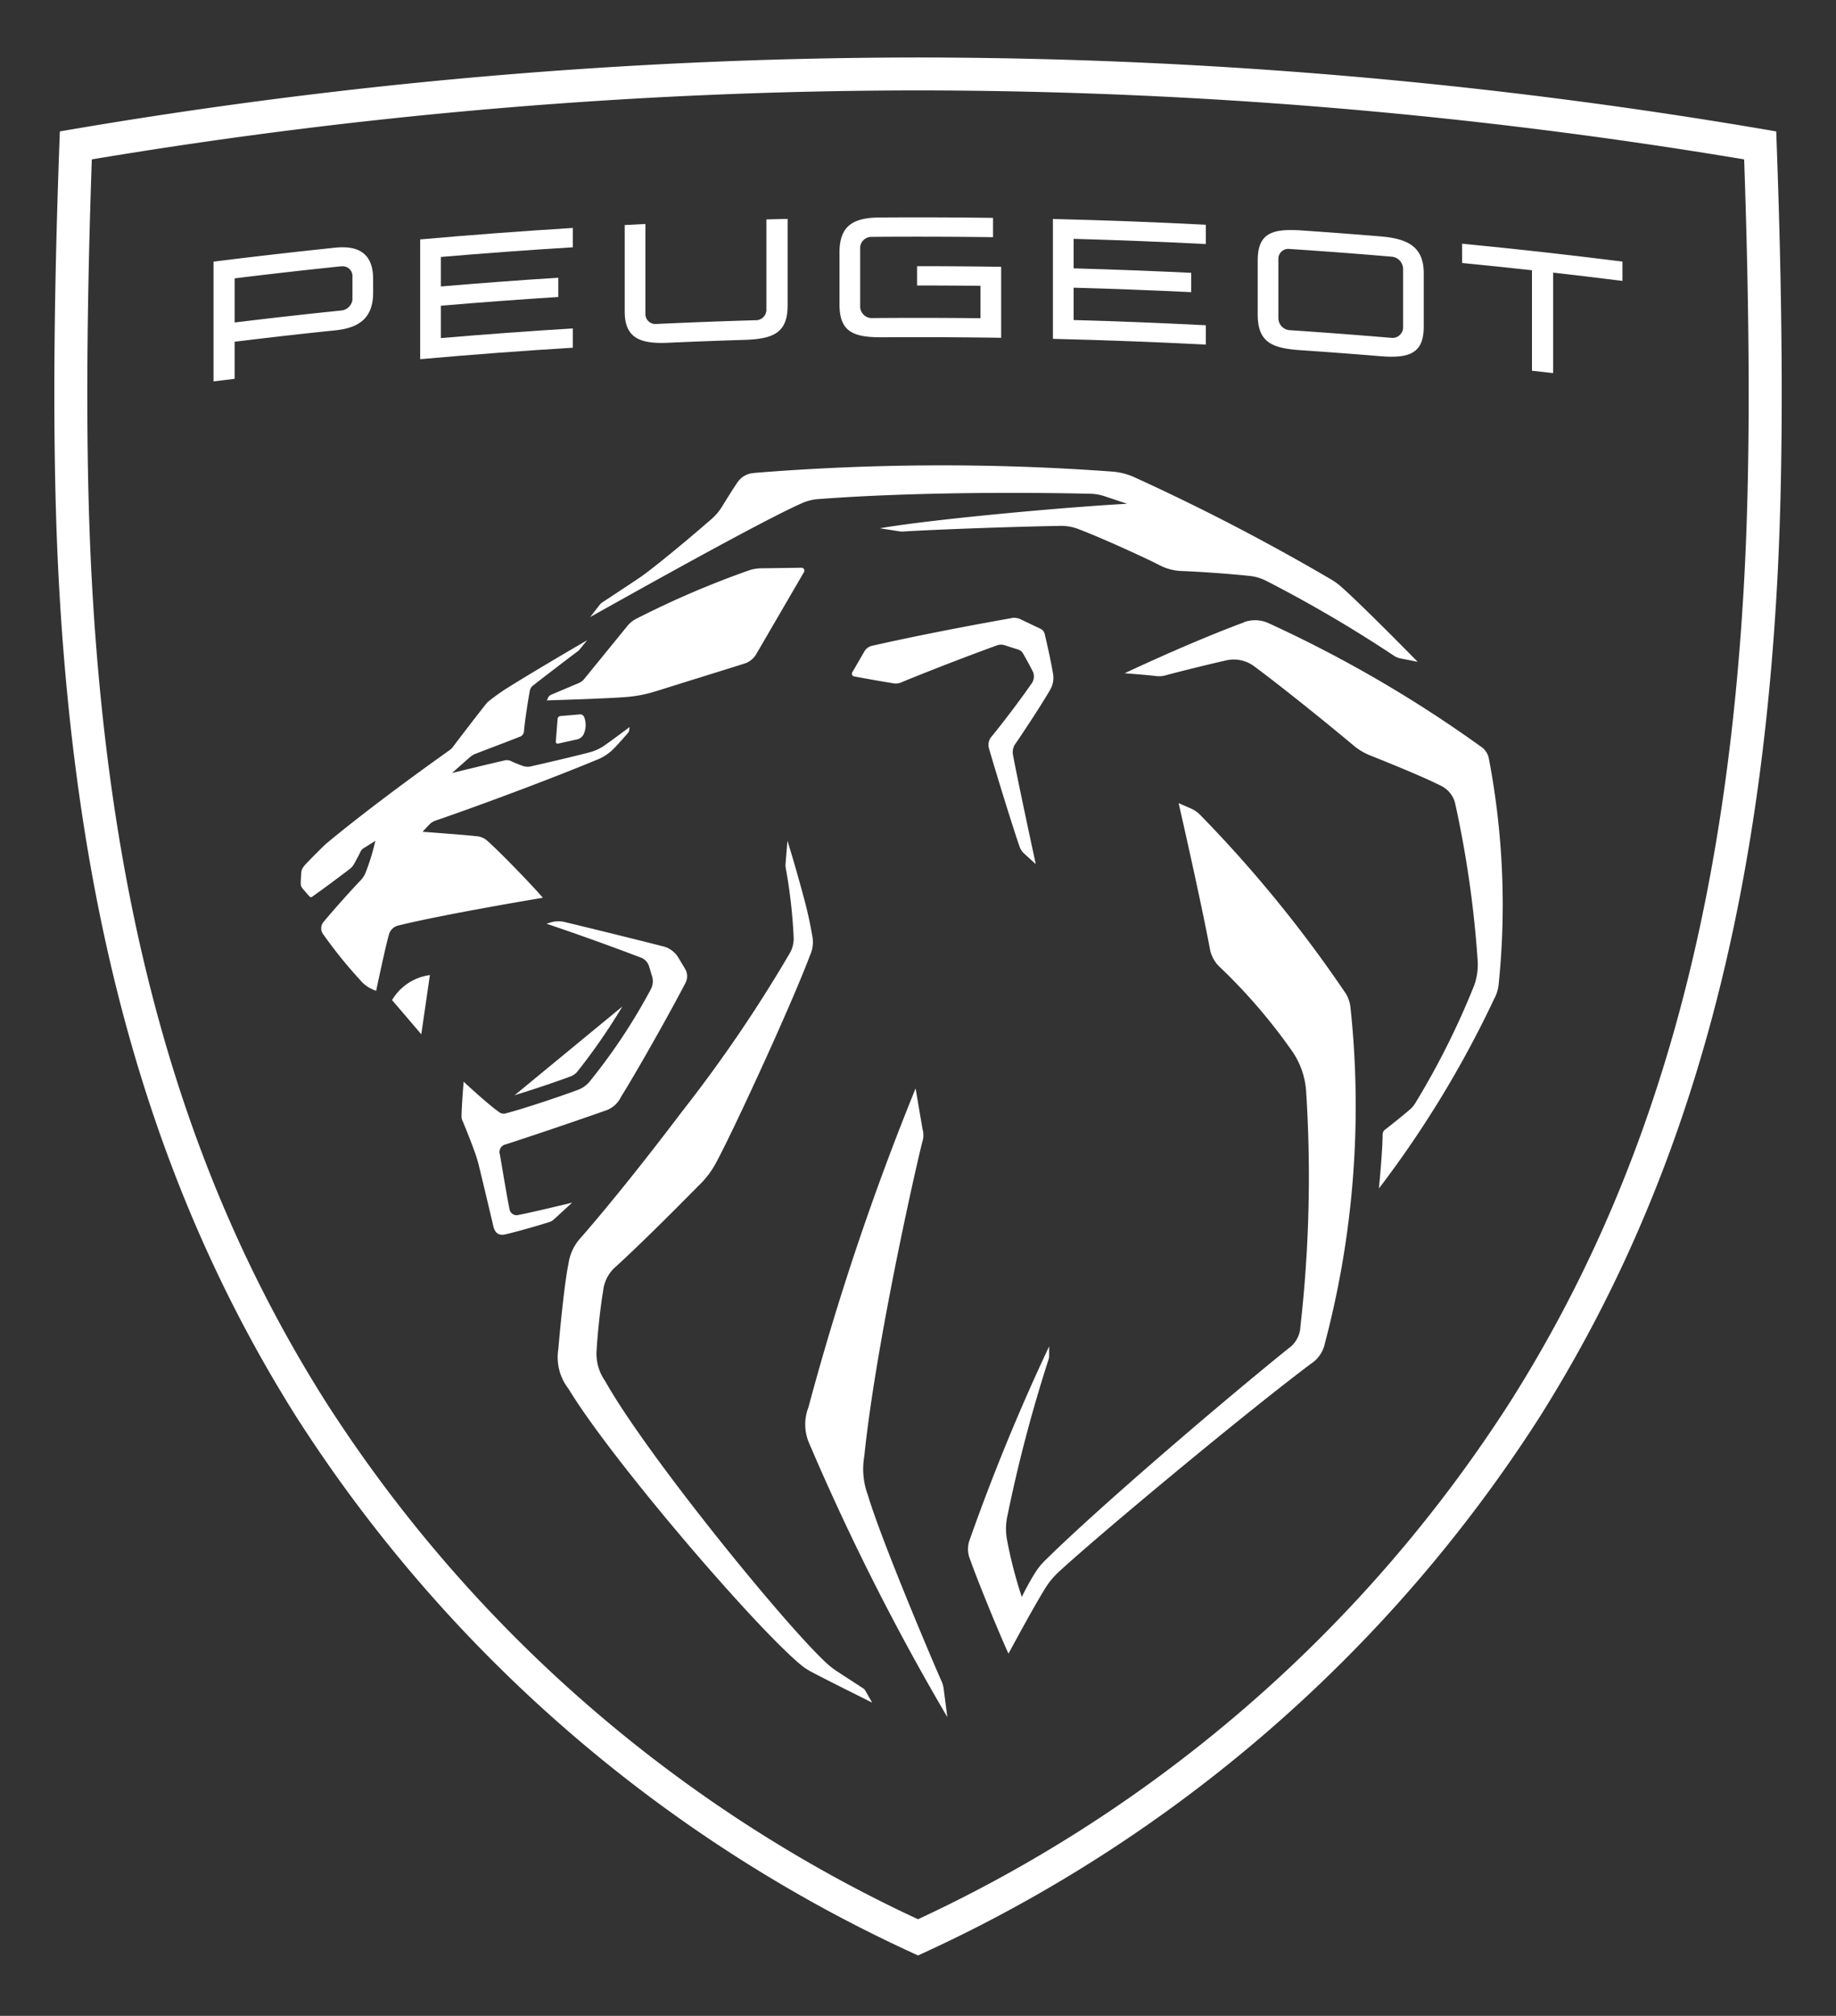
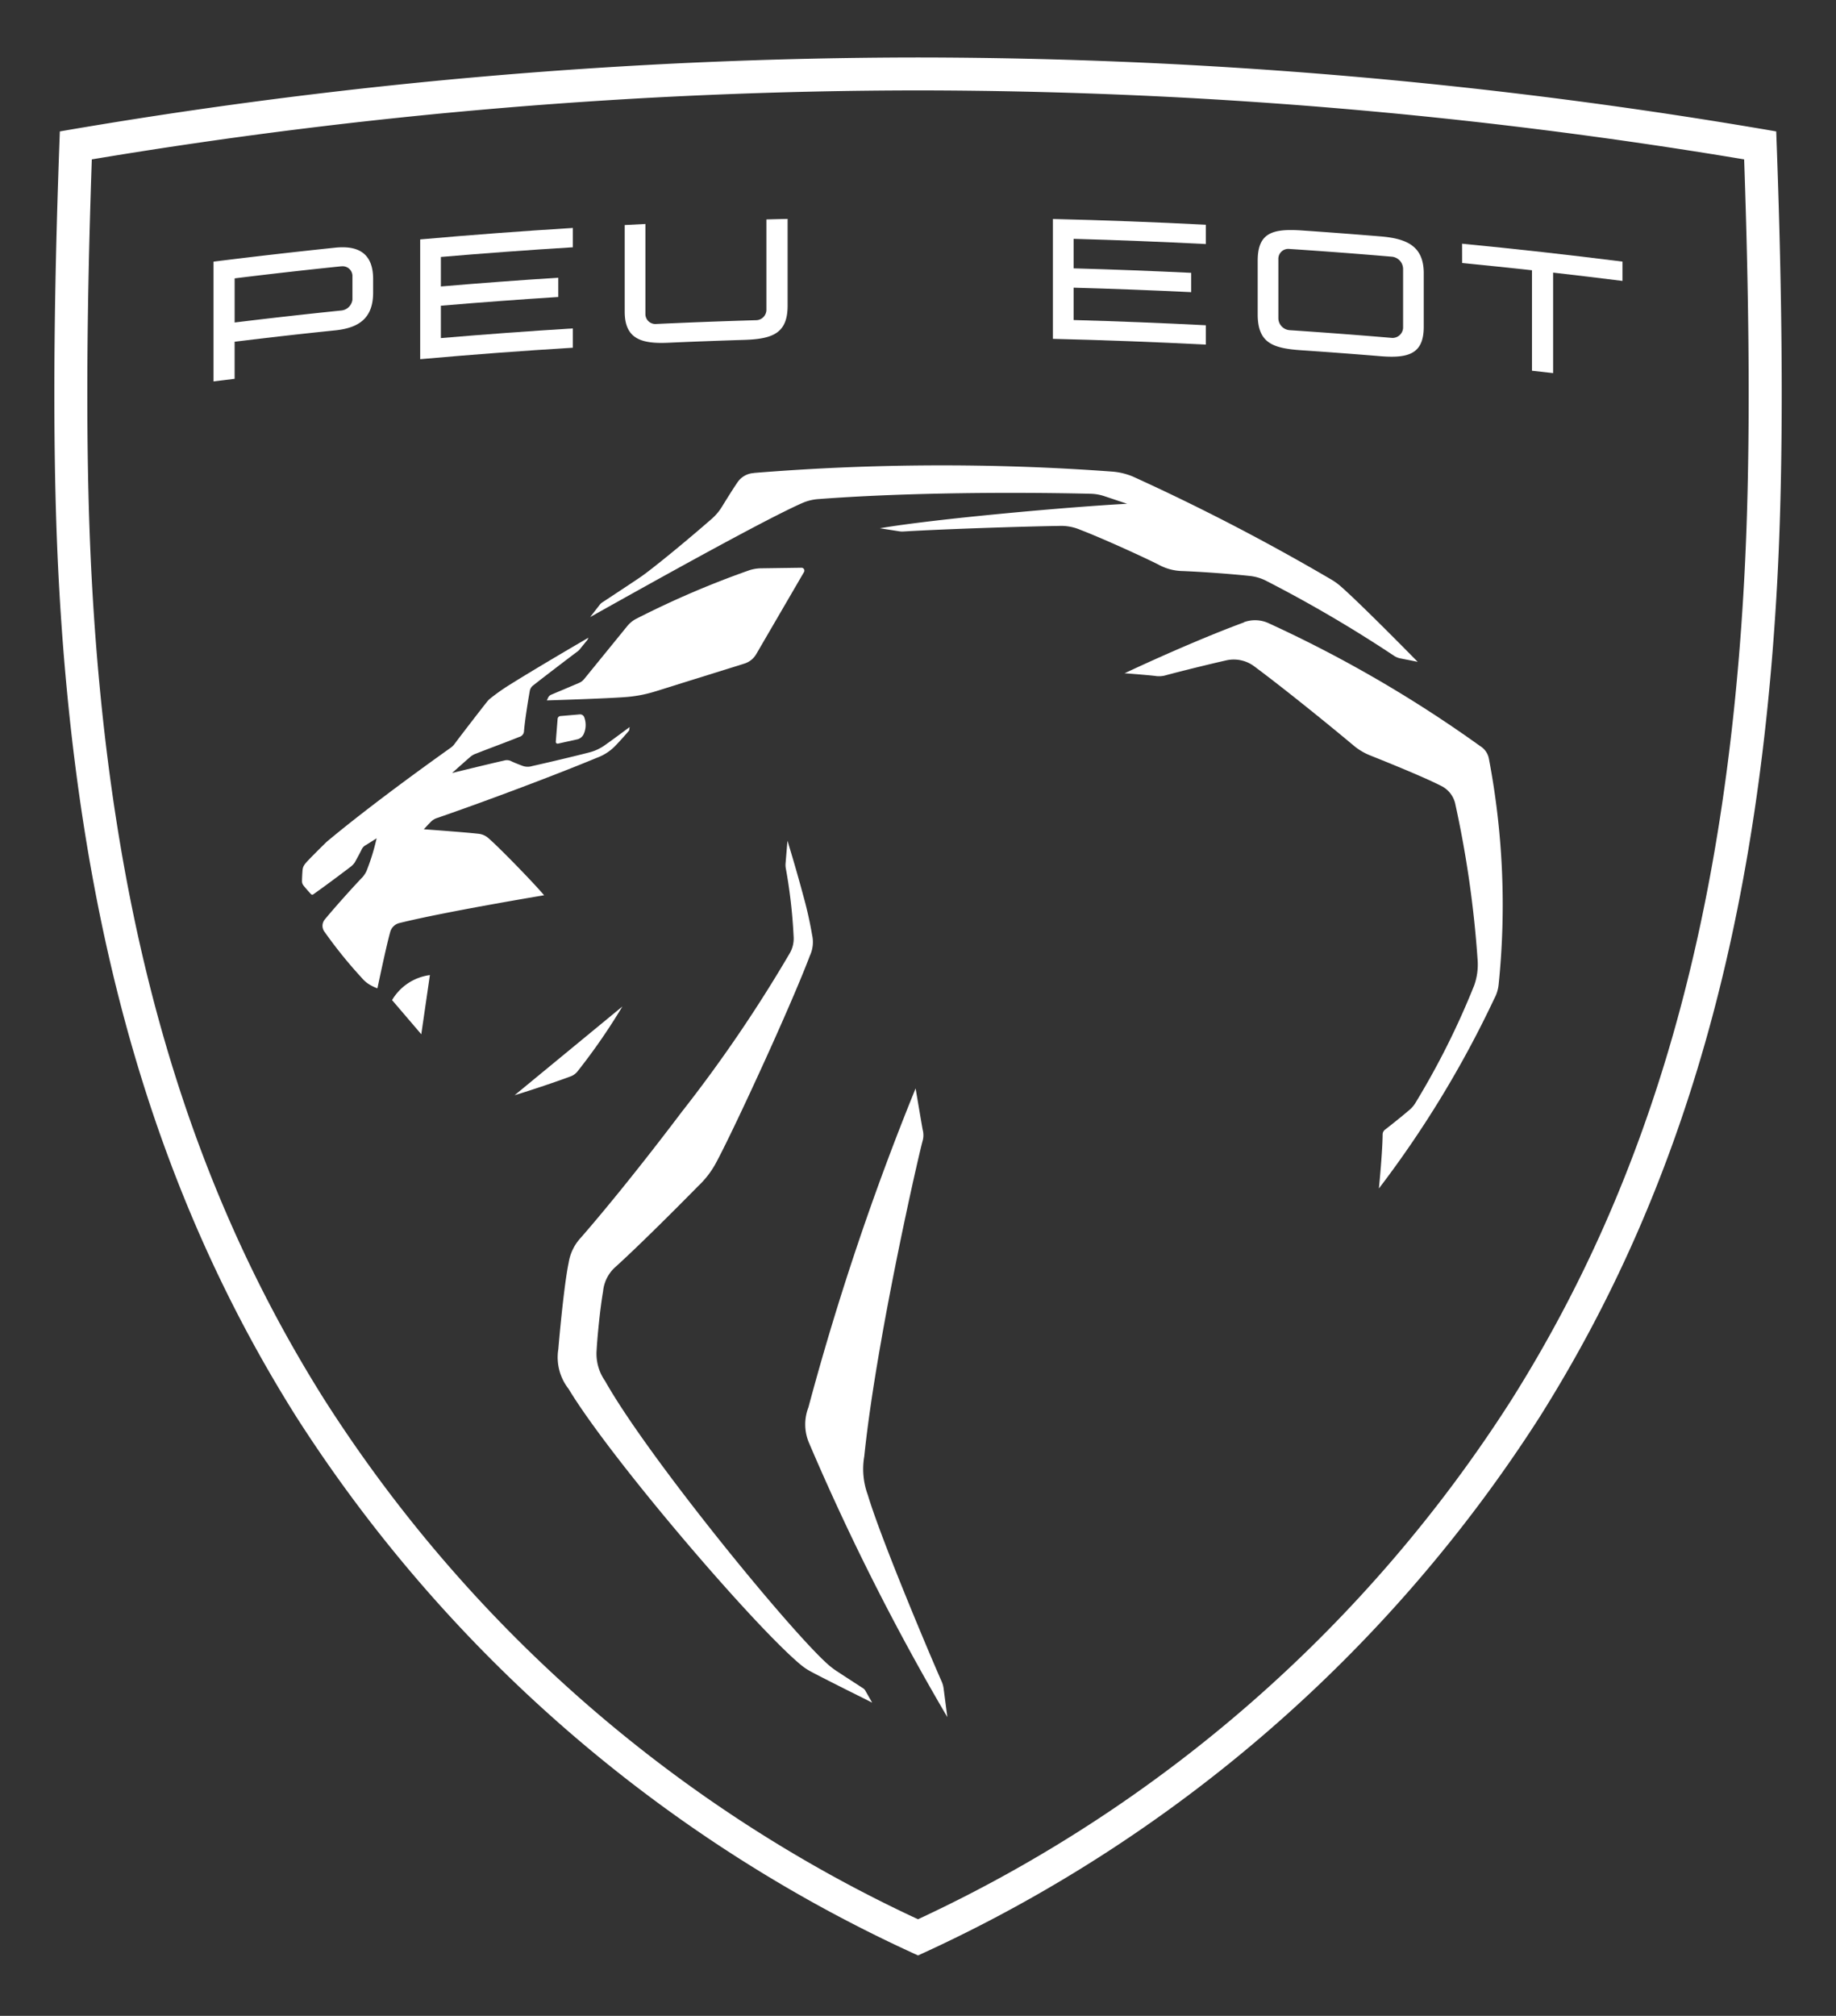
<svg xmlns="http://www.w3.org/2000/svg" id="Peugeot_Logo" width="118.242" height="129.773" viewBox="0 0 118.242 129.773">
  <rect x="0" y="0" width="118.242" height="129.773" fill="#333333" stroke="none" />
  <path id="Fill-1" d="M56.475,129.26A96.055,96.055,0,0,1,16.042,93.779C6.523,78.635,1.52,61.094.3,38.574c-.39-7.185-.39-16.146,0-27.393L.47,6.049,5.536,5.2A326.651,326.651,0,0,1,59.125.717,326.582,326.582,0,0,1,112.709,5.2l5.066.849.178,5.133c.39,11.248.39,20.21,0,27.393-1.226,22.52-6.227,40.06-15.746,55.2A96.054,96.054,0,0,1,61.772,129.26l-2.647,1.23Z" transform="translate(-0.003 -0.717)" fill="none" fill-rule="evenodd" />
  <path id="Combined-Shape" d="M70.419,15.646a326.641,326.641,0,0,0-55.267,4.76c-.281,7.523-.6,19.152-.063,29.02,1.2,22,6.06,39.079,15.3,53.743a93.345,93.345,0,0,0,40.033,34.661,93.341,93.341,0,0,0,40.032-34.661c9.239-14.664,14.1-31.741,15.3-53.743.536-9.868.217-21.5-.064-29.02A326.626,326.626,0,0,0,70.419,15.646Zm0,2.12a324.691,324.691,0,0,1,53.206,4.441c.388,11.161.388,20.042,0,27.106-1.179,21.627-5.936,38.383-14.974,52.73A90.661,90.661,0,0,1,70.419,135.5a90.654,90.654,0,0,1-38.234-33.457c-9.038-14.347-13.8-31.1-14.974-52.73-.386-7.064-.386-15.945,0-27.106A324.68,324.68,0,0,1,70.419,17.766Z" transform="translate(-11.298 -11.946)" fill="#fff" fill-rule="evenodd" />
  <path id="path75" d="M66.545,67.3a4.378,4.378,0,0,0-.554.024q-3.926.409-7.843.9v7.712c.453-.058.907-.113,1.359-.169V73.38q3.238-.4,6.483-.733c1.563-.162,2.437-.815,2.437-2.43v-.873C68.428,67.962,67.76,67.325,66.545,67.3Zm-.15,1.226a.63.63,0,0,1,.7.584v1.562a.8.8,0,0,1-.7.695q-3.446.353-6.887.774V69.3Q62.948,68.876,66.395,68.522Z" transform="translate(-44.397 -51.38)" fill="#fff" fill-rule="evenodd" />
-   <path id="path89" d="M231.168,59.182q3.671-.026,7.341.024h0v1.243q-3.923-.051-7.848-.02a.724.724,0,0,0-.709.663h0v3.864a.751.751,0,0,0,.709.7q3.52-.03,7.038.01h0V63.581q-2.043-.023-4.084-.021h0V62.316q2.708,0,5.417.04h0v4.57q-3.805-.057-7.611-.033c-1.857.013-2.8-.307-2.8-2.106h0V61.427c0-1.679.844-2.231,2.548-2.244Z" transform="translate(-174.555 -45.18)" fill="#fff" fill-rule="evenodd" />
  <path id="path81" d="M344.631,62.621c-1.463,0-2.121.466-2.121,1.979v3.444c0,1.833.944,2.19,2.8,2.315q2.553.174,5.1.383c1.835.151,2.794-.161,2.794-1.893V65.405c0-1.765-1.111-2.237-2.794-2.375q-2.552-.211-5.1-.385C345.065,62.629,344.84,62.62,344.631,62.621Zm-.081,1.218q3.311.217,6.618.5a.8.8,0,0,1,.706.766v3.816a.684.684,0,0,1-.706.645q-3.308-.279-6.618-.5a.784.784,0,0,1-.709-.752V64.5A.639.639,0,0,1,344.55,63.839Z" transform="translate(-261.512 -47.812)" fill="#fff" fill-rule="evenodd" />
  <path id="path85" d="M180.622,59.586v5.579c0,1.765-.929,2.152-2.8,2.21q-2.446.075-4.891.184c-1.738.078-2.8-.252-2.8-2h0V59.981h0l1.332-.068v5.814a.644.644,0,0,0,.707.623q3.206-.149,6.41-.242a.673.673,0,0,0,.676-.674h0V59.62q.683-.019,1.367-.034Z" transform="translate(-129.898 -45.494)" fill="#fff" fill-rule="evenodd" />
  <path id="path83" d="M286.743,59.614q4.925.117,9.848.37h0v1.243q-4.255-.217-8.515-.335h0v1.9q3.788.106,7.573.288h0v1.244q-3.785-.183-7.573-.288h0v2.083q4.259.117,8.515.336h0V67.7q-4.923-.251-9.848-.37h0Z" transform="translate(-218.933 -45.516)" fill="#fff" fill-rule="evenodd" />
  <path id="path79" d="M124.261,62.056V63.3q-4.254.262-8.5.623h0v1.9q3.779-.323,7.562-.564h0V66.5q-3.783.242-7.562.562h0v2.084q4.248-.362,8.5-.623h0v1.243q-4.919.3-9.832.738h0V62.794Q119.342,62.358,124.261,62.056Z" transform="translate(-87.368 -47.381)" fill="#fff" fill-rule="evenodd" />
  <path id="path77" d="M398.168,66.343q5.171.5,10.33,1.152h0v1.244q-2.23-.281-4.466-.535h0v6.469l-1.361-.152h0V68.052q-2.249-.247-4.5-.465h0Z" transform="translate(-304.008 -50.654)" fill="#fff" fill-rule="evenodd" />
  <path id="path73" d="M171.277,127.174a150.2,150.2,0,0,1,23.077-.088,4.3,4.3,0,0,1,1.348.326,139.027,139.027,0,0,1,12.725,6.6,3.987,3.987,0,0,1,.654.467c1.4,1.231,4.95,4.854,4.95,4.854h0l-1.107-.219a1.171,1.171,0,0,1-.431-.179,84.762,84.762,0,0,0-8.249-4.832,3.037,3.037,0,0,0-1.039-.3c-1.333-.142-3.135-.267-4.313-.314a3.343,3.343,0,0,1-1.546-.409c-1.087-.55-3.72-1.741-5.031-2.24a3.137,3.137,0,0,0-1.4-.255c-2.253.033-7.386.2-10.008.358a1.247,1.247,0,0,1-.266-.013h0l-1.249-.195c3.543-.609,12.3-1.387,15.926-1.577h0l-1.475-.492a3.044,3.044,0,0,0-.883-.152c-.787-.019-2.537-.054-4.809-.057h-.776c-3.441.007-7.868.091-11.951.4a3.123,3.123,0,0,0-1.033.257c-1.649.723-5.671,2.9-9.7,5.132l-.9.5c-1.043.58-2.075,1.156-3.054,1.706,0,0,.5-.645.6-.771a.7.7,0,0,1,.228-.205c.162-.106.715-.47,1.273-.839l.413-.274c.335-.222.634-.422.8-.538.083-.057.136-.1.241-.175,1.214-.913,3.131-2.523,4.273-3.521a3.391,3.391,0,0,0,.658-.779c.369-.6.773-1.243,1.021-1.6a1.362,1.362,0,0,1,1.025-.569Z" transform="translate(-122.729 -96.727)" fill="#fff" fill-rule="evenodd" />
  <path id="path71" d="M165.322,154.551a.186.186,0,0,1,.164.279h0l-3.059,5.254a1.35,1.35,0,0,1-.793.642h0l-5.736,1.79a8.466,8.466,0,0,1-1.922.362c-1.272.1-5.051.214-5.051.214h0l.083-.179a.376.376,0,0,1,.194-.187h0l1.788-.757a.866.866,0,0,0,.34-.255h0l2.761-3.391a1.848,1.848,0,0,1,.546-.463,59.061,59.061,0,0,1,7.341-3.152,2.612,2.612,0,0,1,.729-.12h0Z" transform="translate(-113.707 -118.002)" fill="#fff" fill-rule="evenodd" />
  <path id="path69" d="M152.908,194.468a.278.278,0,0,1,.28.166,1.417,1.417,0,0,1-.038,1.125.617.617,0,0,1-.392.313h0l-1.255.278a.116.116,0,0,1-.14-.121h0l.117-1.469a.2.2,0,0,1,.187-.186h0Z" transform="translate(-115.569 -148.478)" fill="#fff" fill-rule="evenodd" />
-   <path id="path67" d="M242.3,168.192a.923.923,0,0,1,.554.075h0l1.31.625a.478.478,0,0,1,.257.32c.178.747.4,1.737.542,2.579a1.52,1.52,0,0,1-.184,1.015c-.542.94-1.656,2.63-2.278,3.538a.92.92,0,0,0-.112.693c.282,1.557,1.46,7,1.46,7h0l-.741-.673a1.071,1.071,0,0,1-.308-.467c-.527-1.538-1.513-4.752-1.967-6.316a.808.808,0,0,1,.153-.738c.773-.936,1.9-2.433,2.557-3.381a.8.8,0,0,0,.136-.781c-.151-.309-.406-.78-.651-1.206a.54.54,0,0,0-.305-.249h0l-.889-.284a.741.741,0,0,0-.475.009c-1.937.7-4.542,1.711-6.135,2.37a.9.9,0,0,1-.612.062c-.462-.068-1.806-.308-2.465-.431a.175.175,0,0,1-.117-.26h0l.782-1.351a.754.754,0,0,1,.488-.359c2.514-.571,5.839-1.228,9-1.784Z" transform="translate(-177.143 -128.407)" fill="#fff" fill-rule="evenodd" />
-   <path id="path65" d="M100.378,174.223l-.514.631-.086.083c-.453.333-2.358,1.789-2.874,2.2a.576.576,0,0,0-.238.4c-.116.644-.309,1.868-.366,2.546a.4.4,0,0,1-.305.379c-.884.358-1.932.736-2.779,1.074a1.115,1.115,0,0,0-.339.181c-.085.065-1.21,1.068-1.21,1.068s2.447-.6,3.345-.8a.632.632,0,0,1,.5.058c.185.086.494.208.657.267a.973.973,0,0,0,.658.028c1.011-.225,2.712-.628,3.618-.863a3.032,3.032,0,0,0,1.126-.527c.434-.3,1.532-1.122,1.532-1.122s-.02.145-.035.225a.3.3,0,0,1-.082.162c-.223.268-.614.7-.808.9a3.156,3.156,0,0,1-1.27.855c-2.572,1.069-6.968,2.73-10.265,3.868a1.014,1.014,0,0,0-.469.3c-.174.176-.406.433-.406.433s2.688.195,3.509.289a1.128,1.128,0,0,1,.659.292c.675.579,2.908,2.872,3.576,3.668,0,0-6.349,1.053-9.29,1.781a.811.811,0,0,0-.627.61c-.243.853-.817,3.6-.817,3.6a2.838,2.838,0,0,1-.489-.229,1.971,1.971,0,0,1-.509-.431,29.261,29.261,0,0,1-2.389-2.951.643.643,0,0,1-.028-.791c.6-.732,1.794-2.068,2.455-2.755a1.713,1.713,0,0,0,.255-.39,13.613,13.613,0,0,0,.617-1.959l.033-.13h0l0-.018-.018.011-.121.076-.541.34a.6.6,0,0,0-.287.3c-.107.224-.3.577-.438.823a1.194,1.194,0,0,1-.238.257c-.844.643-1.775,1.333-2.439,1.8a.113.113,0,0,1-.143-.02c-.084-.084-.439-.486-.5-.58a.419.419,0,0,1-.077-.249c0-.167.015-.462.032-.681.02-.259.095-.382.411-.709.354-.366.74-.751,1.146-1.146.995-.835,3.507-2.868,7.992-6.06a.979.979,0,0,0,.223-.215c.472-.634,1.809-2.365,2.14-2.776a.984.984,0,0,1,.158-.158,12.682,12.682,0,0,1,1.325-.933c1.25-.785,3.669-2.216,5.025-3Z" transform="translate(-62.553 -133.022)" fill="#fff" fill-rule="evenodd" />
+   <path id="path65" d="M100.378,174.223l-.514.631-.086.083c-.453.333-2.358,1.789-2.874,2.2a.576.576,0,0,0-.238.4c-.116.644-.309,1.868-.366,2.546a.4.4,0,0,1-.305.379c-.884.358-1.932.736-2.779,1.074a1.115,1.115,0,0,0-.339.181c-.085.065-1.21,1.068-1.21,1.068s2.447-.6,3.345-.8a.632.632,0,0,1,.5.058c.185.086.494.208.657.267a.973.973,0,0,0,.658.028c1.011-.225,2.712-.628,3.618-.863a3.032,3.032,0,0,0,1.126-.527c.434-.3,1.532-1.122,1.532-1.122s-.02.145-.035.225c-.223.268-.614.7-.808.9a3.156,3.156,0,0,1-1.27.855c-2.572,1.069-6.968,2.73-10.265,3.868a1.014,1.014,0,0,0-.469.3c-.174.176-.406.433-.406.433s2.688.195,3.509.289a1.128,1.128,0,0,1,.659.292c.675.579,2.908,2.872,3.576,3.668,0,0-6.349,1.053-9.29,1.781a.811.811,0,0,0-.627.61c-.243.853-.817,3.6-.817,3.6a2.838,2.838,0,0,1-.489-.229,1.971,1.971,0,0,1-.509-.431,29.261,29.261,0,0,1-2.389-2.951.643.643,0,0,1-.028-.791c.6-.732,1.794-2.068,2.455-2.755a1.713,1.713,0,0,0,.255-.39,13.613,13.613,0,0,0,.617-1.959l.033-.13h0l0-.018-.018.011-.121.076-.541.34a.6.6,0,0,0-.287.3c-.107.224-.3.577-.438.823a1.194,1.194,0,0,1-.238.257c-.844.643-1.775,1.333-2.439,1.8a.113.113,0,0,1-.143-.02c-.084-.084-.439-.486-.5-.58a.419.419,0,0,1-.077-.249c0-.167.015-.462.032-.681.02-.259.095-.382.411-.709.354-.366.74-.751,1.146-1.146.995-.835,3.507-2.868,7.992-6.06a.979.979,0,0,0,.223-.215c.472-.634,1.809-2.365,2.14-2.776a.984.984,0,0,1,.158-.158,12.682,12.682,0,0,1,1.325-.933c1.25-.785,3.669-2.216,5.025-3Z" transform="translate(-62.553 -133.022)" fill="#fff" fill-rule="evenodd" />
  <path id="path63" d="M109.206,265.439l-.554,3.81-1.882-2.2A3.333,3.333,0,0,1,109.206,265.439Z" transform="translate(-81.52 -202.667)" fill="#fff" fill-rule="evenodd" />
  <path id="path61" d="M147.088,273.987a39.242,39.242,0,0,1-2.906,4.2,1.02,1.02,0,0,1-.426.3c-.927.346-2.471.867-3.609,1.213h0Z" transform="translate(-107.005 -209.194)" fill="#fff" fill-rule="evenodd" />
  <path id="path59" d="M313.9,168.969a2.086,2.086,0,0,1,1.529.035,81.61,81.61,0,0,1,13.688,7.94,1.21,1.21,0,0,1,.567.839,50.183,50.183,0,0,1,.623,14.5,2.45,2.45,0,0,1-.292.94,67.663,67.663,0,0,1-7.42,12.2h0l.005-.054c.035-.353.225-2.347.236-3.425a.39.39,0,0,1,.155-.308c.493-.382,1.17-.926,1.553-1.257a1.784,1.784,0,0,0,.387-.438,50.81,50.81,0,0,0,3.8-7.59,4,4,0,0,0,.219-1.671,68.408,68.408,0,0,0-1.449-10.068,1.7,1.7,0,0,0-.87-1.093c-.619-.317-1.833-.869-4.6-1.975a3.9,3.9,0,0,1-1.057-.63c-1.813-1.519-4.648-3.8-6.412-5.108a2.2,2.2,0,0,0-1.8-.381c-1.285.291-2.92.7-3.841.945a1.6,1.6,0,0,1-.759.054c-.168-.02-.385-.041-.614-.061l-.346-.03c-.4-.034-.779-.063-.927-.074l-.066,0c3-1.405,5.886-2.618,7.693-3.277Z" transform="translate(-233.791 -128.913)" fill="#fff" fill-rule="evenodd" />
-   <path id="path57" d="M131.413,250.874a1.7,1.7,0,0,1,.917-.034c1.364.327,4.252,1.033,6.434,1.59a1.608,1.608,0,0,1,.851.634h0l.475.789a.925.925,0,0,1,.03.9c-.4.767-.963,1.806-1.561,2.877l-.453.806c-.833,1.475-1.663,2.9-2.134,3.646a1.714,1.714,0,0,1-1.035.908c-2.147.753-4.814,1.654-6.4,2.166a.5.5,0,0,0-.371.659c.113.653.479,2.869.619,3.516a.464.464,0,0,0,.6.361c.937-.177,3.431-.786,3.431-.786s-.735.678-1.175,1.078a.738.738,0,0,1-.279.165c-.68.226-2.339.691-2.856.8-.4.087-.661-.072-.764-.527,0,0-.707-3-.963-4.025-.04-.156-.081-.29-.13-.444-.192-.591-.652-1.753-.912-2.362a.544.544,0,0,1-.044-.224c.008-.7.136-2.248.136-2.248s1.527,1.428,2.266,1.943a.475.475,0,0,0,.47.089c1.015-.26,3.349-1.03,4.63-1.508a1.779,1.779,0,0,0,.748-.533,37.227,37.227,0,0,0,3.947-5.952,1.11,1.11,0,0,0,.074-.83h0l-.207-.679a.88.88,0,0,0-.465-.5c-2.258-.857-4.039-1.493-6.13-2.2h0Z" transform="translate(-95.97 -191.484)" fill="#fff" fill-rule="evenodd" />
-   <path id="path55" d="M277.19,218.647l.78.338a1.9,1.9,0,0,1,.615.426,82.45,82.45,0,0,1,9.379,11.507,2.181,2.181,0,0,1,.285.823,59.767,59.767,0,0,1-1.635,21.654,2.08,2.08,0,0,1-.919,1.35c-1.875,1.407-4.674,3.65-7.458,5.937l-.877.723c-3.353,2.769-6.539,5.48-7.891,6.728a5.071,5.071,0,0,0-.878,1.063c-.634,1.028-1.6,2.8-2.077,3.674l-.133.246-.151.28c-.63-1.372-2-4.721-2.476-6.074a1.721,1.721,0,0,1-.019-1.264,133.839,133.839,0,0,1,5.112-12.44h0v.6a.812.812,0,0,1-.042.258,94.016,94.016,0,0,0-2.671,10.184,3.877,3.877,0,0,0,0,1.4,28.733,28.733,0,0,0,.954,3.689,16.583,16.583,0,0,1,.894-1.615,4.3,4.3,0,0,1,.685-.815c1.748-1.724,4.729-4.389,7.834-7.069l1.1-.945c2.385-2.042,4.767-4.029,6.648-5.548a1.8,1.8,0,0,0,.781-1.409A85.652,85.652,0,0,0,285.4,237.2a5.141,5.141,0,0,0-.873-2.547,36.079,36.079,0,0,0-4.731-5.5,2.114,2.114,0,0,1-.591-1.113c-.624-3.321-2.017-9.394-2.017-9.394Z" transform="translate(-201.282 -166.941)" fill="#fff" fill-rule="evenodd" />
  <path id="path53" d="M166.724,228.87s.435,1.4.854,2.93l.147.541a25.15,25.15,0,0,1,.587,2.6,2.073,2.073,0,0,1-.145,1.331c-.517,1.371-1.468,3.576-2.482,5.831l-.438.967c-1.245,2.735-2.5,5.377-3.116,6.521a5.874,5.874,0,0,1-1.152,1.506c-1.295,1.315-3.774,3.8-5.308,5.189a2.4,2.4,0,0,0-.821,1.591c-.183,1.05-.364,2.843-.415,3.769a3.048,3.048,0,0,0,.543,2c2.7,4.811,11.734,15.881,14.306,18.205a5.05,5.05,0,0,0,.716.542c.378.251,1.611,1.049,1.611,1.049a.431.431,0,0,1,.122.131h0l.446.784-.117-.058-.193-.1-.6-.3-.573-.286c-.879-.44-1.926-.969-2.477-1.264a3.825,3.825,0,0,1-.638-.43c-3.012-2.5-12.243-13.269-14.958-17.768a3.292,3.292,0,0,1-.656-2.55c.17-1.979.434-4.467.664-5.557a3.067,3.067,0,0,1,.791-1.625c1.7-1.951,3.771-4.526,5.791-7.168l.71-.934a90.88,90.88,0,0,0,6.933-10.178,1.883,1.883,0,0,0,.266-1.078,33.5,33.5,0,0,0-.507-4.43,1.2,1.2,0,0,1-.013-.3h0Z" transform="translate(-116.01 -174.746)" fill="#fff" fill-rule="evenodd" />
  <path id="path51" d="M226.427,296.29s.348,2.059.454,2.656a1.359,1.359,0,0,1-.014.761c-.278,1.068-1.563,6.7-2.591,12.458l-.16.91c-.42,2.427-.783,4.836-.995,6.9a4.814,4.814,0,0,0,.229,2.49c.879,2.936,4.129,10.606,4.754,12.005a1.662,1.662,0,0,1,.131.484h0l.235,1.809a154.382,154.382,0,0,1-8.923-17.687,3.042,3.042,0,0,1-.023-2.254A173.4,173.4,0,0,1,226.427,296.29Z" transform="translate(-167.46 -226.223)" fill="#fff" fill-rule="evenodd" />
</svg>